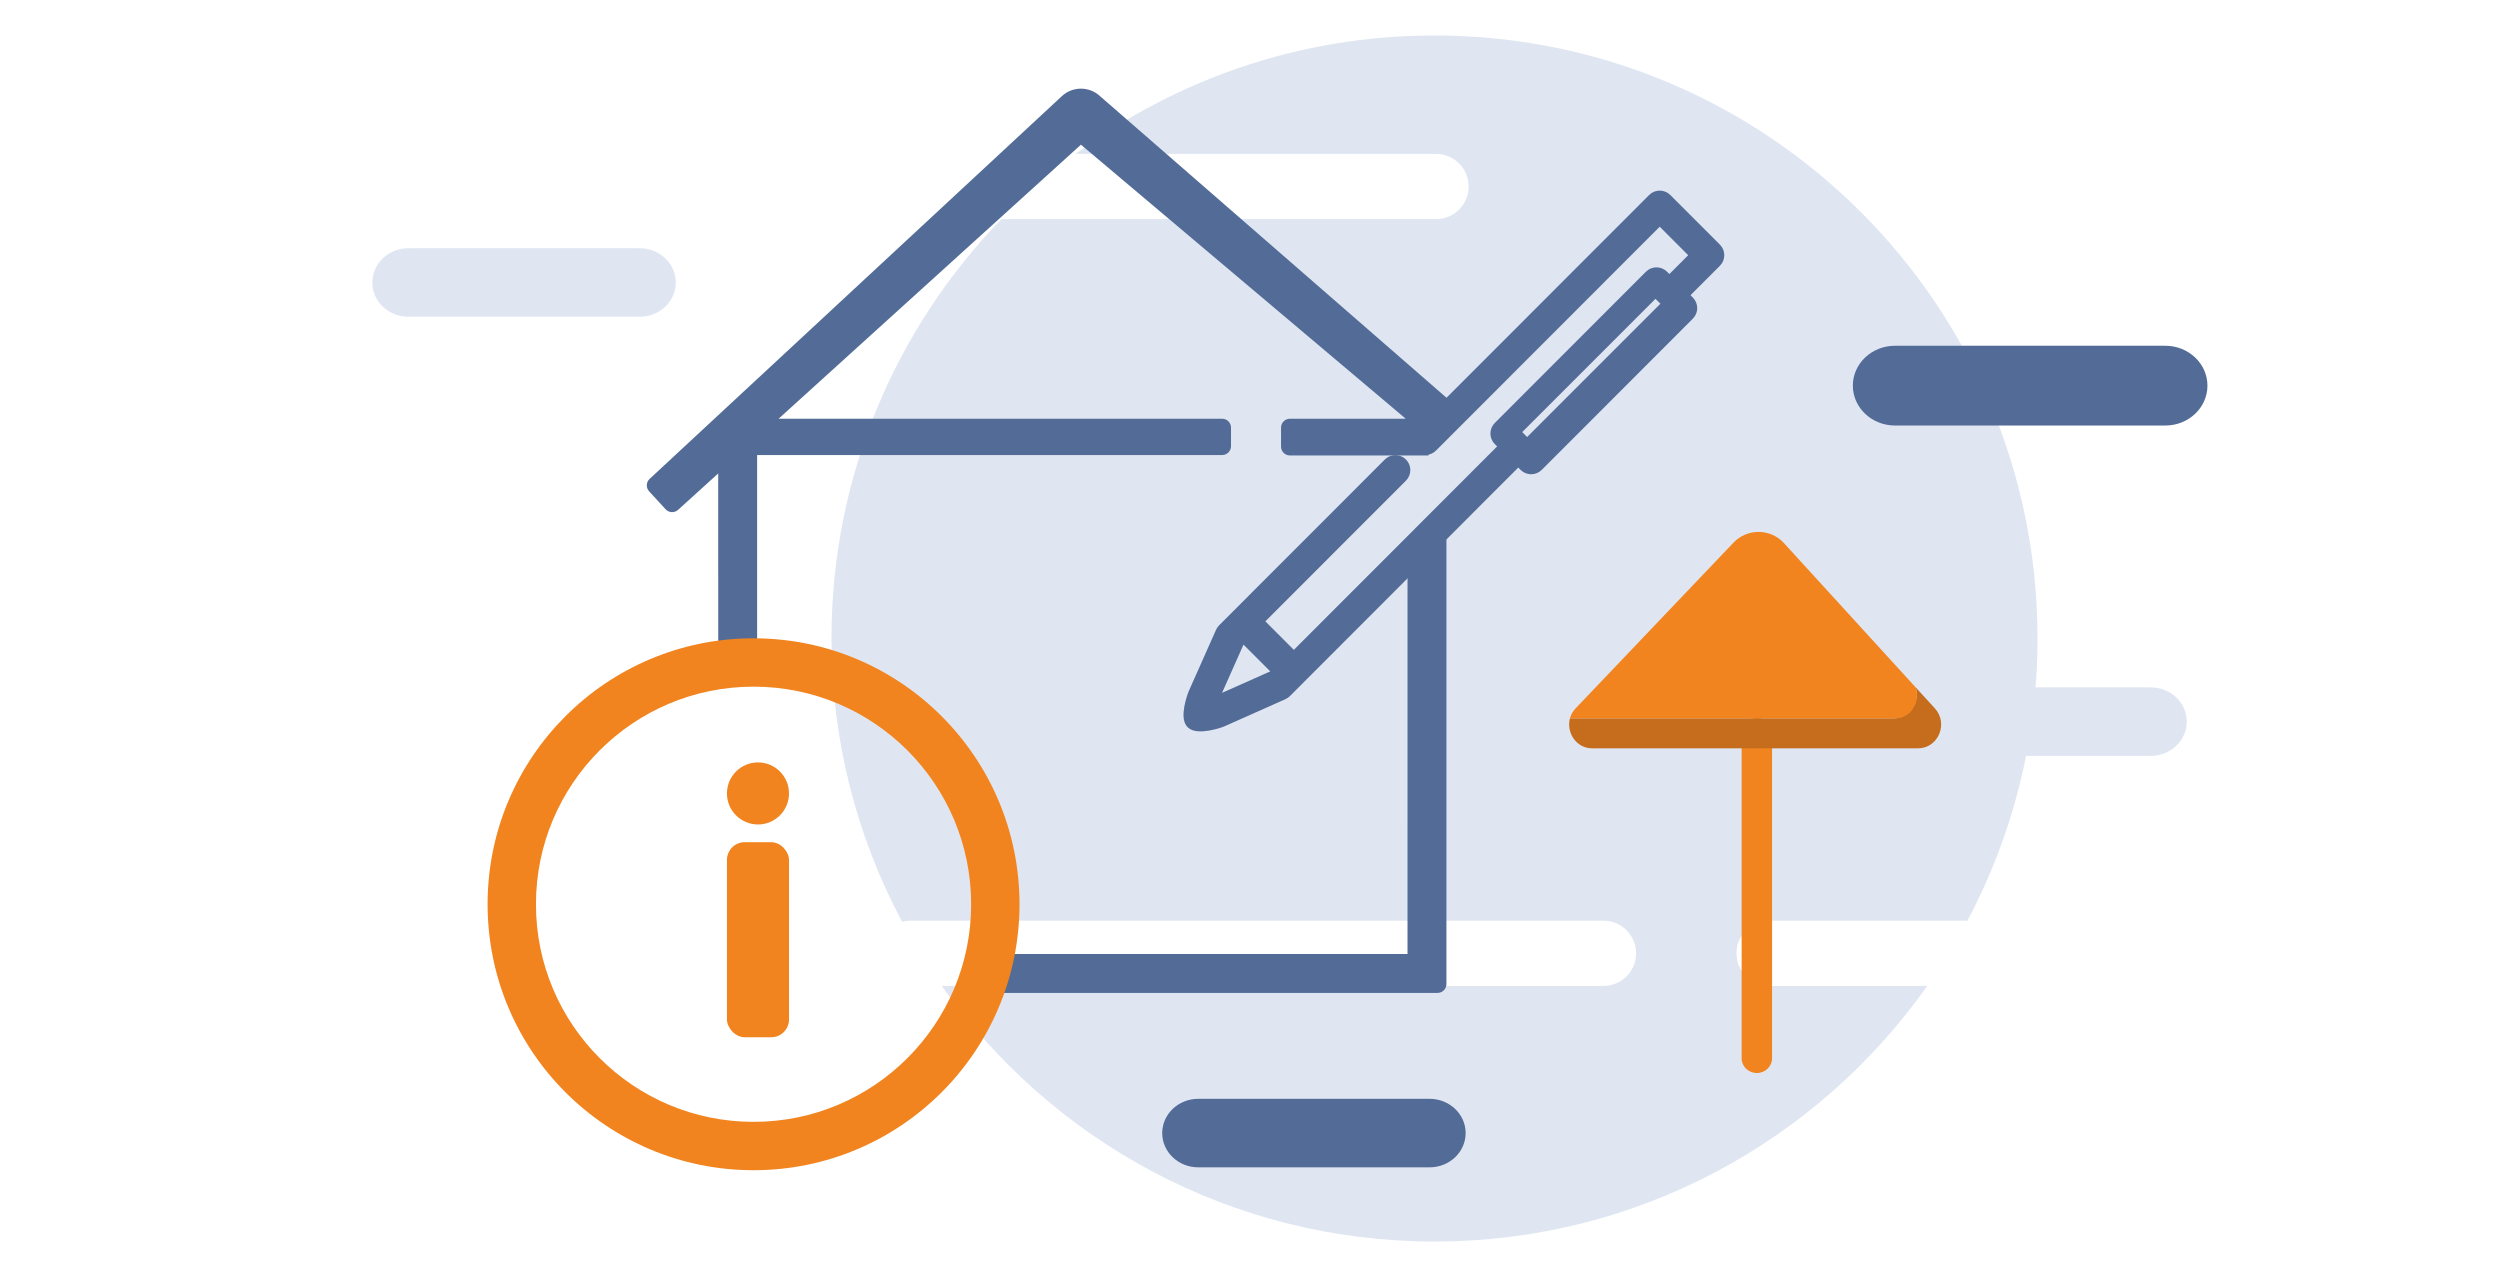
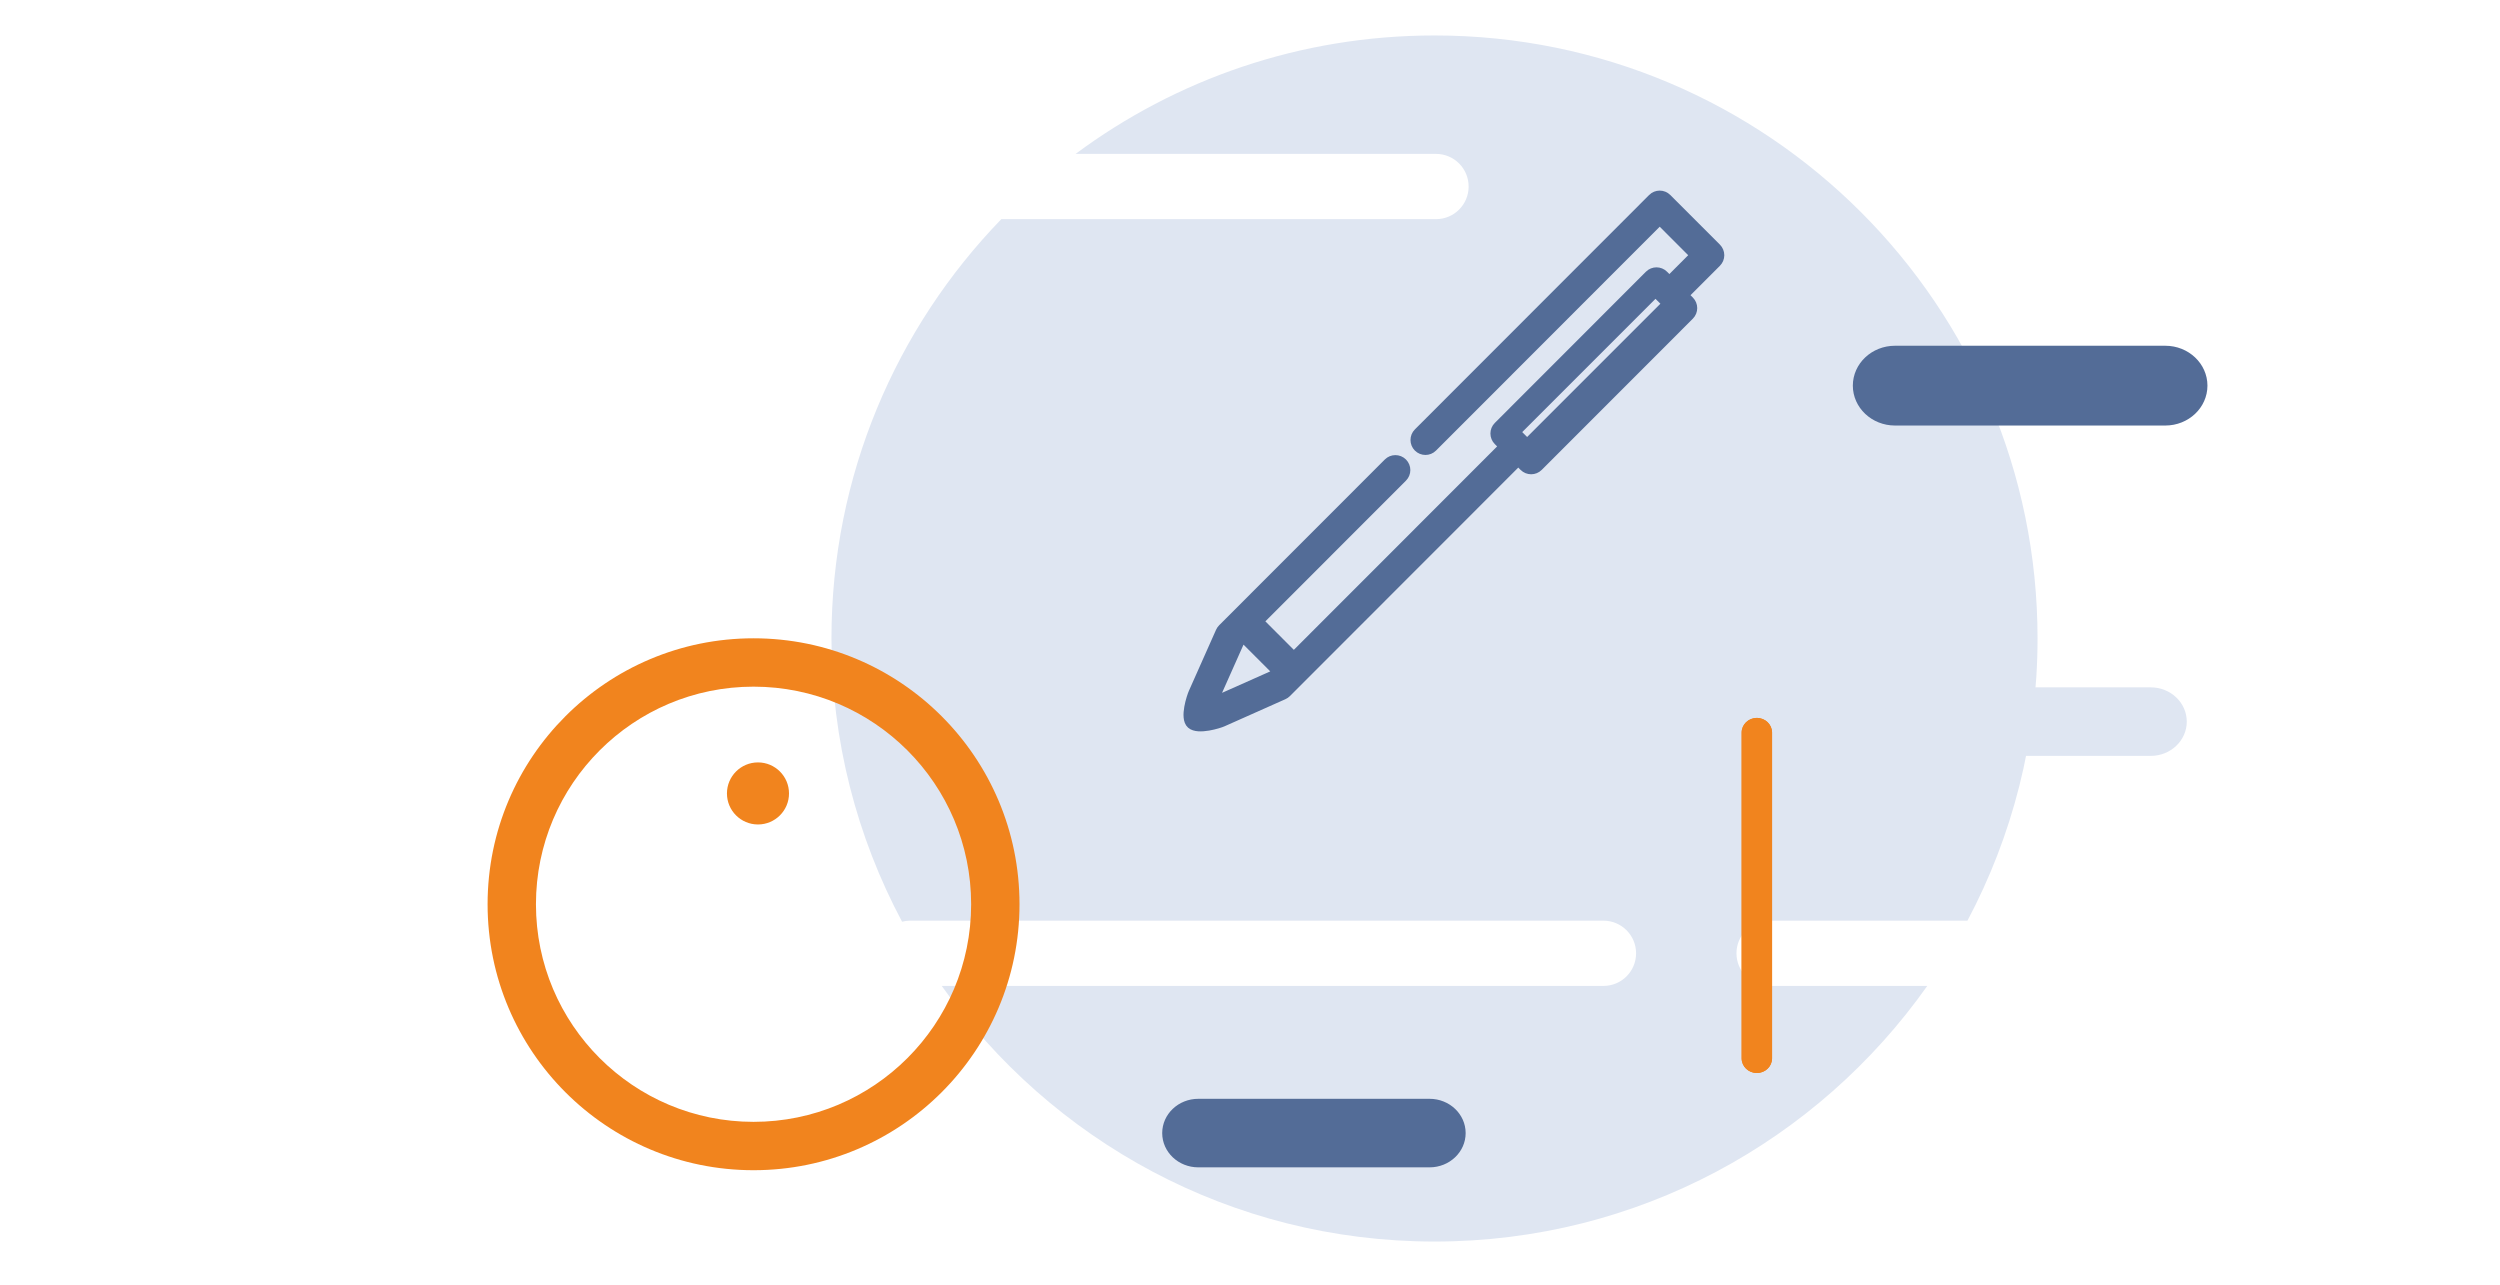
<svg xmlns="http://www.w3.org/2000/svg" xmlns:xlink="http://www.w3.org/1999/xlink" width="282px" height="145px" viewBox="0 0 282 145" version="1.1">
  <title>Habilidades comerciales</title>
  <desc>Created with Sketch.</desc>
  <defs>
    <path d="M79.327,13.359 L119.982,13.359 C122.016,13.359 123.662,15.009 123.662,17.041 C123.662,19.075 122.016,20.72 119.982,20.72 L70.949,20.72 C59.095,32.965 51.789,49.636 51.789,68.021 C51.789,79.57 54.676,90.442 59.753,99.969 C60.035,99.898 60.325,99.851 60.629,99.851 L138.87,99.851 C140.903,99.851 142.55,101.5 142.55,103.532 C142.55,105.567 140.903,107.212 138.87,107.212 L64.228,107.212 C76.546,124.648 96.84,136.047 119.812,136.047 C142.783,136.047 163.078,124.648 175.395,107.212 L157.554,107.212 C155.52,107.212 153.874,105.567 153.874,103.532 C153.874,101.5 155.52,99.851 157.554,99.851 L179.929,99.851 C184.969,90.353 187.835,79.525 187.835,68.021 C187.835,30.455 157.381,0 119.812,0 C104.643,0 90.637,4.968 79.327,13.359 Z" id="path-1" />
    <path d="M93.166,119.946 C90.919,119.946 89.097,121.678 89.097,123.812 C89.097,125.945 90.919,127.677 93.166,127.677 L119.257,127.677 C121.503,127.677 123.325,125.945 123.325,123.812 C123.325,121.678 121.503,119.946 119.257,119.946 L93.166,119.946 Z" id="path-3" />
    <path d="M171.756,35 C169.13,35 167,37.017 167,39.5 C167,41.983 169.13,44 171.756,44 L202.245,44 C204.87,44 207,41.983 207,39.5 C207,37.017 204.87,35 202.245,35 L171.756,35 Z" id="path-5" />
    <path d="M174.507,73.533 C172.262,73.533 170.441,75.266 170.441,77.399 C170.441,79.533 172.262,81.264 174.507,81.264 L200.603,81.264 C202.847,81.264 204.668,79.533 204.668,77.399 C204.668,75.266 202.847,73.533 200.603,73.533 L174.507,73.533 Z" id="path-7" />
    <path d="M19.456,22.636 L19.456,59.38 C19.456,60.294 20.224,61.036 21.173,61.036 C22.121,61.036 22.889,60.294 22.889,59.38 L22.889,22.636 C22.889,21.723 22.121,20.981 21.173,20.981 C20.224,20.981 19.456,21.723 19.456,22.636 Z" id="path-9" />
-     <path d="M36.597,21.031 L0.089,21.031 C-0.333,22.624 0.786,24.414 2.616,24.414 L39.344,24.414 C41.633,24.414 42.817,21.609 41.249,19.897 L39.099,17.547 C39.595,19.165 38.465,21.031 36.597,21.031 Z" id="path-11" />
-     <path d="M18.52,1.228 L0.713,19.921 C0.395,20.257 0.196,20.638 0.089,21.031 L36.751,21.031 C38.628,21.031 39.598,19.131 39.099,17.547 L24.2,1.228 C23.432,0.409 22.397,5.32907052e-14 21.361,5.32907052e-14 C20.326,5.32907052e-14 19.29,0.409 18.52,1.228 Z" id="path-13" />
  </defs>
  <g id="Habilidades-comerciales" stroke="none" stroke-width="1" fill="none" fill-rule="evenodd">
    <g id="bg" transform="translate(42, 4)">
      <mask id="mask-2" fill="white">
        <use xlink:href="#path-1" />
      </mask>
      <use id="path-1" fill="#DFE6F2" xlink:href="#path-1" />
      <mask id="mask-4" fill="white">
        <use xlink:href="#path-3" />
      </mask>
      <use id="path-3" fill="#536C97" xlink:href="#path-3" />
      <mask id="mask-6" fill="white">
        <use xlink:href="#path-5" />
      </mask>
      <use id="path-3-copy" fill="#536C97" xlink:href="#path-5" />
      <mask id="mask-8" fill="white">
        <use xlink:href="#path-7" />
      </mask>
      <use id="path-13" fill="#DFE6F2" xlink:href="#path-7" />
-       <path d="M4.067,24 C1.822,24 -4.26325641e-14,25.731 -4.26325641e-14,27.864 C-4.26325641e-14,29.999 1.822,31.73 4.067,31.73 L30.161,31.73 C32.407,31.73 34.229,29.999 34.229,27.864 C34.229,25.731 32.407,24 30.161,24 L4.067,24 Z" id="path-9" fill="#DFE6F2" />
    </g>
    <g id="property" transform="translate(72, 10)" fill="#536C97">
-       <path d="M91.157,50.069 L91.157,101 C91.157,101.552 90.709,102 90.157,102 L39.912,102 L39.912,97.609 L86.767,97.608 L86.768,52.842 L91.157,50.069 Z M52.08,0.844 L92.699,36.201 C93.115,36.563 93.159,37.195 92.797,37.612 C92.791,37.619 92.784,37.625 92.778,37.632 L90.919,39.653 C90.557,40.047 89.948,40.086 89.538,39.74 L89.137,39.402 L89.138,41.377 L73.502,41.377 C72.95,41.377 72.502,40.93 72.502,40.377 L72.502,38.232 C72.502,37.68 72.95,37.232 73.502,37.232 L86.566,37.232 L49.929,6.321 L15.826,37.232 L65.859,37.232 C66.411,37.232 66.859,37.68 66.859,38.232 L66.859,40.328 C66.859,40.881 66.411,41.328 65.859,41.328 L13.404,41.328 L13.404,65.682 L9.015,65.682 L9.014,43.407 L4.489,47.509 C4.082,47.878 3.453,47.85 3.081,47.446 L1.224,45.426 C0.851,45.021 0.876,44.391 1.279,44.016 L47.779,0.844 C48.988,-0.281 50.869,-0.281 52.08,0.844 Z" id="Combined-Shape" />
-     </g>
+       </g>
    <path d="M194,28.788 C194,28.473 193.875,28.171 193.653,27.948 L188.055,22.348 C187.592,21.884 186.841,21.884 186.377,22.348 L159.951,48.792 C159.488,49.256 159.488,50.007 159.951,50.471 C160.183,50.703 160.487,50.819 160.79,50.819 C161.094,50.819 161.398,50.703 161.629,50.471 L187.216,24.866 L191.135,28.788 L188.306,31.62 L187.69,31.004 C187.227,30.54 186.476,30.54 186.012,31.004 L168.968,48.061 C168.504,48.525 168.504,49.276 168.968,49.74 L169.583,50.356 L145.945,74.01 L142.026,70.088 L158.239,53.864 C158.702,53.4 158.702,52.649 158.239,52.185 C157.775,51.722 157.024,51.721 156.561,52.185 L137.873,70.885 C137.77,70.988 137.687,71.109 137.628,71.242 L134.558,78.142 C134.387,78.527 133.534,80.984 134.343,81.702 C135.152,82.421 137.561,81.632 137.896,81.482 L144.791,78.411 C144.924,78.351 145.045,78.268 145.148,78.166 L171.26,52.035 L171.875,52.65 C172.107,52.882 172.411,52.998 172.715,52.998 C173.018,52.998 173.322,52.882 173.554,52.65 L176.329,49.873 L178.703,47.498 L190.599,35.594 C191.062,35.13 191.062,34.378 190.599,33.915 L189.984,33.299 L193.652,29.628 C193.875,29.405 194,29.103 194,28.788 Z M143.603,76.138 L137.213,78.983 C137.18,78.997 137.12,79.024 137.048,78.952 C136.976,78.88 137.003,78.82 137.017,78.787 L139.862,72.398 L140.259,72 L144,75.741 L143.603,76.138 Z M172.26,50 L171,48.74 L186.74,33 L188,34.26 L172.26,50 Z" id="Shape" stroke="#536C97" fill="#536C97" />
    <g id="info" transform="translate(55, 72)" fill="#F1841E">
      <path d="M30,0 C13.431,0 0,13.431 0,30 C0,46.569 13.431,60 30,60 C46.569,60 60,46.569 60,30 C60,13.431 46.569,0 30,0 Z M30,5.455 C43.556,5.455 54.545,16.444 54.545,30 C54.545,43.556 43.556,54.545 30,54.545 C16.444,54.545 5.455,43.556 5.455,30 C5.455,16.444 16.444,5.455 30,5.455 Z" id="Oval" />
-       <rect id="Rectangle" x="27" y="23" width="7" height="22" rx="2" />
      <circle id="Oval" cx="30.5" cy="17.5" r="3.5" />
    </g>
    <g id="Group" transform="translate(177, 60)">
      <mask id="mask-10" fill="white">
        <use xlink:href="#path-9" />
      </mask>
      <use id="path-11" fill="#F1841E" xlink:href="#path-9" />
      <mask id="mask-12" fill="white">
        <use xlink:href="#path-11" />
      </mask>
      <use id="path-13" fill="#C56C1D" xlink:href="#path-11" />
      <mask id="mask-14" fill="white">
        <use xlink:href="#path-13" />
      </mask>
      <use id="path-15" fill="#F1841E" xlink:href="#path-13" />
    </g>
  </g>
</svg>